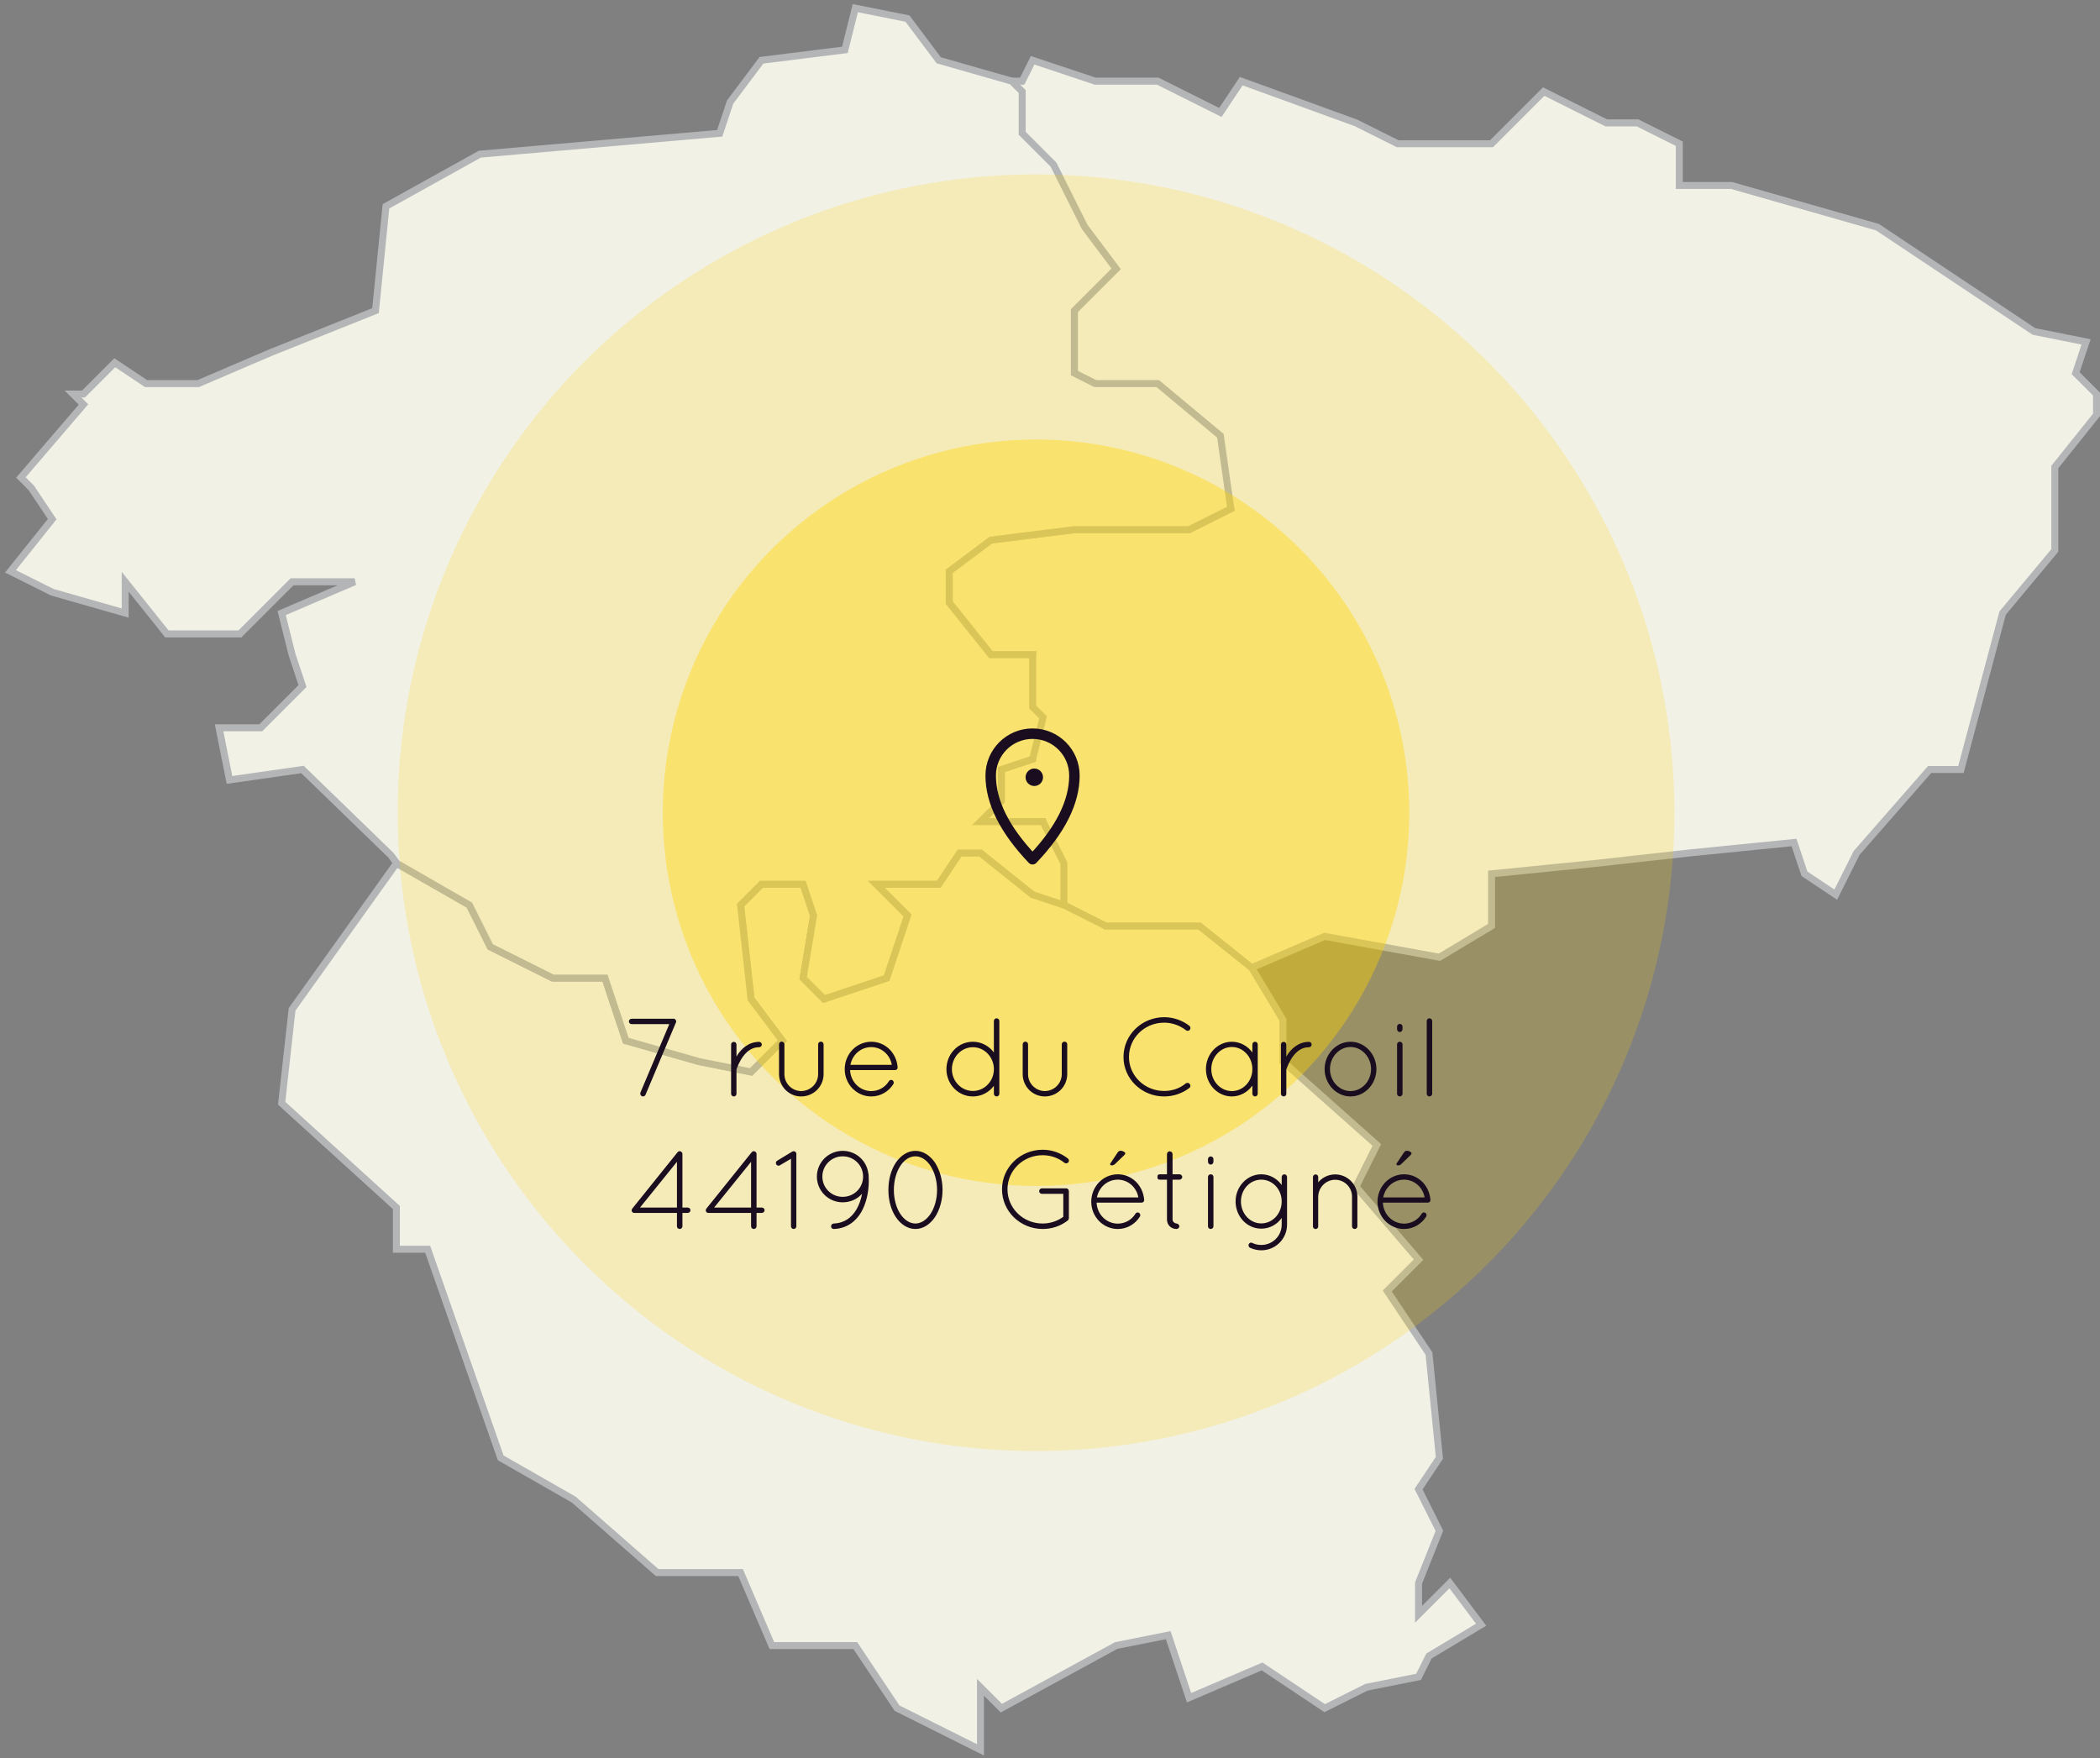
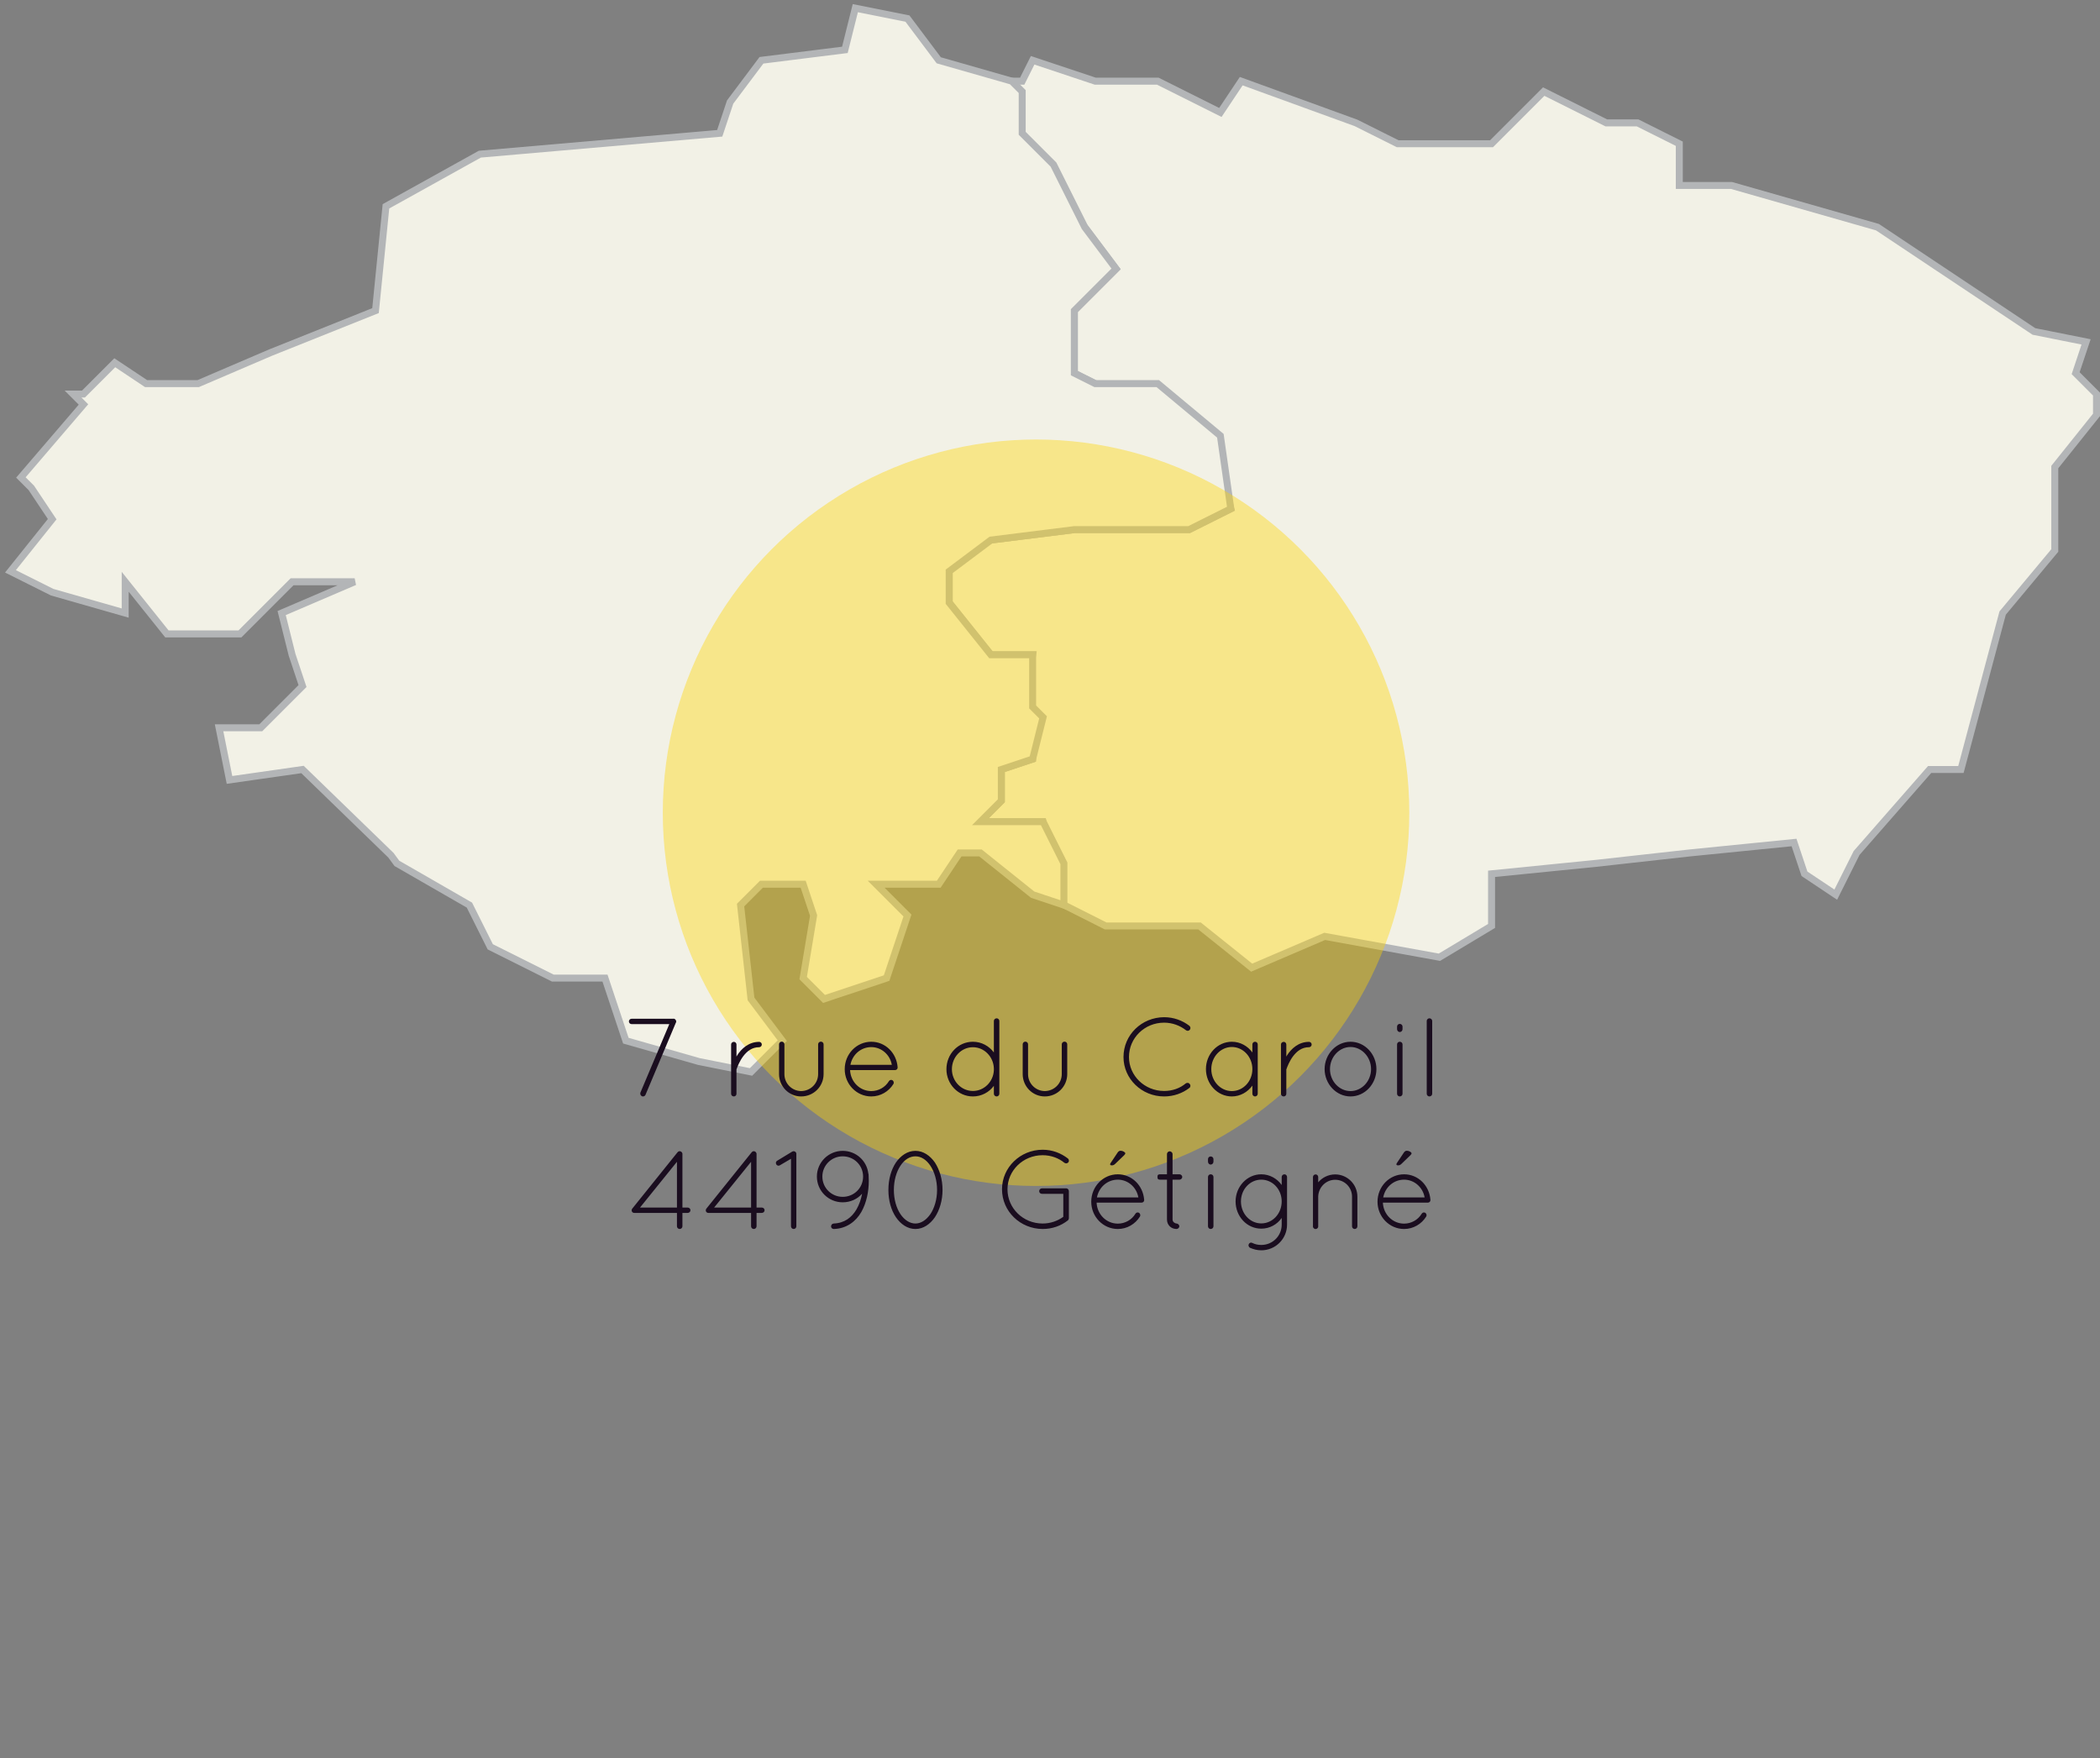
<svg xmlns="http://www.w3.org/2000/svg" width="301" height="252" viewBox="0 0 301 252" fill="none">
  <rect x="0" y="0" width="301" height="252" fill="#808080" stroke="none" />
-   <path d="M137.545 122.262L134.555 126.747H125.585L130.07 131.232L127.08 140.202L118.11 143.192L115.12 140.202L116.615 131.232L115.12 126.747H109.14L106.15 129.737L107.645 143.192L112.13 149.172L107.645 153.657L100.17 152.162L89.705 149.172L86.715 140.202H79.24L70.27 135.717L67.28 129.737L56.815 123.757L41.865 144.687L40.37 158.142L56.815 173.092V179.072H61.3L71.765 208.972L82.23 214.952L94.19 225.417H106.15L110.635 235.882H122.595L128.575 244.852L140.535 250.832V241.862L143.525 244.852L159.97 235.882L167.445 234.387L170.435 243.357L180.9 238.872L189.87 244.852L195.85 241.862L203.325 240.367L204.82 237.377L212.295 232.892L207.81 226.912L203.325 231.397V226.912L206.315 219.437L203.325 213.457L206.315 208.972L204.82 194.022L198.84 185.052L203.325 180.567L194.355 170.102L197.345 164.122L183.89 152.162V146.182L179.405 138.707L171.93 132.727H158.475L153.99 129.737L148.01 128.242L140.535 122.262H137.545Z" fill="#F2F1E6" stroke="#B3B5B7" />
  <path d="M148.01 8.643L146.515 11.633H145.02V13.128V19.108L149.339 25.026L155.485 32.563L159.97 38.543L153.99 44.523V53.493L156.98 54.988L164.251 57.406L173.624 62.945L176.415 72.928L170.435 75.918H153.99L142.03 77.413L136.05 80.403V86.382L142.03 93.858H148.01L146.783 101.289L148.061 103.419L148.01 108.808L143.525 110.303V114.788L140.535 117.778H143.525H145.02H149.505L151.043 123.87V128.982L158.475 132.728H171.93L179.405 138.708L189.87 134.223L206.315 137.213L213.79 132.728V125.253L228.74 123.758L242.195 122.263L257.145 120.768L258.64 125.253L263.125 128.243L266.115 122.263L276.58 110.303H281.065L287.045 87.877L294.52 78.908V66.948L300.5 59.473V56.483L297.51 53.493L299.005 49.008L291.53 47.513L269.105 32.563L248.175 26.583H240.7V20.603L234.72 17.613H230.235L221.265 13.128L213.79 20.603H200.335L194.355 17.613L177.91 11.633L174.92 16.118L165.95 11.633H156.98L148.01 8.643Z" fill="#F2F1E6" stroke="#B3B5B7" />
  <path d="M122.595 1.167L121.1 7.147L109.14 8.642L104.655 14.623L103.16 19.108L68.775 22.098L55.32 29.573L53.825 44.523L38.875 50.502L28.41 54.987H20.935L16.45 51.998L11.965 56.483H10.47L11.965 57.977L2.995 68.442L4.49 69.937L7.48 74.422L1.5 81.897L7.48 84.887L17.945 87.877V83.392L23.925 90.867H34.39L41.865 83.392H50.835L40.37 87.877L41.865 93.857L43.36 98.342L37.38 104.322H31.4L32.895 111.797L43.36 110.302L56.034 122.592L56.886 123.757L67.28 129.737L70.27 135.717L79.24 140.202H86.715L89.705 149.172L100.17 152.162L107.645 153.657L112.13 149.172L107.645 143.192L106.15 129.737L109.14 126.747H115.12L116.615 131.232L115.12 140.202L118.11 143.192L127.08 140.202L130.07 131.232L125.585 126.747H134.555L137.545 122.262H140.535L148.01 128.242L152.495 129.737V123.757L149.505 117.777H145.02H143.525H140.535L143.525 114.787V110.302L148.01 108.807L149.505 102.827L148.01 101.332V93.857H142.03L136.05 86.382V81.897L142.03 77.412L153.99 75.917H170.435L176.415 72.927L174.92 62.462L165.95 54.987H156.98L153.99 53.492V44.523L159.97 38.542L155.485 32.562L151 23.593L146.515 19.108V13.127L145.02 11.633L134.555 8.642L130.07 2.662L122.595 1.167Z" fill="#F2F1E6" stroke="#B3B5B7" />
-   <circle opacity="0.2" cx="148.5" cy="116.5" r="91.5" fill="#FFD600" />
  <circle opacity="0.4" cx="148.5" cy="116.5" r="53.5" fill="#FFD600" />
-   <path d="M148 123.167C152 118.967 154 114.967 154 111.167C154 107.854 151.314 105.167 148 105.167C144.686 105.167 142 107.854 142 111.167C142 114.967 144 118.967 148 123.167Z" stroke="#1A0D1F" stroke-width="1.5" stroke-linecap="round" stroke-linejoin="round" />
-   <path d="M148.25 112.667C148.94 112.667 149.5 112.108 149.5 111.417C149.5 110.727 148.94 110.167 148.25 110.167C147.56 110.167 147 110.727 147 111.417C147 112.108 147.56 112.667 148.25 112.667Z" fill="#1A0D1F" />
  <path d="M92.013 157.135C91.821 157.055 91.725 156.815 91.789 156.623L95.933 146.799H90.525C90.317 146.799 90.141 146.623 90.141 146.415C90.141 146.207 90.317 146.031 90.525 146.031H96.445C96.525 146.015 96.605 146.015 96.685 146.047C96.781 146.095 96.861 146.191 96.893 146.287C96.909 146.335 96.925 146.367 96.925 146.415C96.925 146.495 96.909 146.559 96.861 146.623L92.525 156.927C92.461 157.071 92.317 157.167 92.173 157.167C92.109 157.167 92.077 157.167 92.013 157.135ZM104.793 156.783V149.727C104.793 149.503 104.969 149.343 105.193 149.343C105.385 149.343 105.561 149.503 105.561 149.727V151.455C105.593 151.391 105.625 151.327 105.673 151.263C106.265 150.335 107.305 149.343 108.809 149.343C109.017 149.343 109.193 149.503 109.193 149.727C109.193 149.935 109.017 150.111 108.809 150.111C107.785 150.111 107.081 150.687 106.537 151.391C106.009 152.095 105.705 152.895 105.593 153.215C105.561 153.279 105.561 153.311 105.561 153.343V156.783C105.561 157.007 105.385 157.167 105.193 157.167C104.969 157.167 104.793 157.007 104.793 156.783ZM111.664 153.967V149.695C111.664 149.471 111.84 149.311 112.048 149.311C112.256 149.311 112.432 149.471 112.432 149.695V153.967C112.432 155.311 113.504 156.383 114.832 156.399C116.176 156.383 117.264 155.311 117.264 153.967V149.695C117.264 149.471 117.456 149.311 117.648 149.311C117.872 149.311 118.048 149.471 118.048 149.695V153.967C118.048 155.727 116.624 157.167 114.832 157.167C113.072 157.167 111.664 155.727 111.664 153.967ZM124.884 157.167C122.772 157.167 121.076 155.407 121.076 153.263C121.076 151.087 122.772 149.327 124.884 149.327C126.9 149.327 128.5 150.927 128.66 152.975V152.991V153.039C128.66 153.247 128.484 153.391 128.276 153.391H121.844C121.924 155.103 123.268 156.399 124.884 156.399C125.924 156.399 126.884 155.855 127.412 154.975C127.524 154.783 127.764 154.751 127.924 154.847C128.1 154.975 128.164 155.199 128.052 155.391C127.38 156.463 126.212 157.167 124.884 157.167ZM124.884 150.095C123.412 150.095 122.18 151.151 121.892 152.639H127.828C127.572 151.167 126.324 150.095 124.884 150.095ZM142.455 156.783V155.647C141.767 156.575 140.679 157.167 139.447 157.167C137.335 157.167 135.655 155.407 135.655 153.263C135.655 151.087 137.335 149.327 139.447 149.327C140.679 149.327 141.767 149.935 142.455 150.863V146.351C142.455 146.143 142.631 145.967 142.855 145.967C143.063 145.967 143.239 146.143 143.239 146.351V153.103V153.263V156.783C143.239 156.991 143.063 157.167 142.855 157.167C142.631 157.167 142.455 156.991 142.455 156.783ZM139.447 156.383C141.063 156.383 142.391 155.055 142.455 153.391V153.135C142.391 151.455 141.063 150.111 139.447 150.111C137.799 150.111 136.439 151.519 136.439 153.263C136.439 154.991 137.799 156.383 139.447 156.383ZM146.586 153.967V149.695C146.586 149.471 146.762 149.311 146.97 149.311C147.178 149.311 147.354 149.471 147.354 149.695V153.967C147.354 155.311 148.426 156.383 149.754 156.399C151.098 156.383 152.186 155.311 152.186 153.967V149.695C152.186 149.471 152.378 149.311 152.57 149.311C152.794 149.311 152.97 149.471 152.97 149.695V153.967C152.97 155.727 151.546 157.167 149.754 157.167C147.994 157.167 146.586 155.727 146.586 153.967ZM161.035 151.519C161.035 148.335 163.643 145.823 166.859 145.807C168.235 145.807 169.499 146.287 170.475 147.039C170.651 147.183 170.683 147.455 170.539 147.599C170.411 147.791 170.155 147.807 169.995 147.679C169.131 147.007 168.043 146.591 166.859 146.591C164.059 146.591 161.819 148.783 161.819 151.519C161.819 154.191 164.059 156.383 166.859 156.383C168.043 156.383 169.131 155.999 169.963 155.295C170.155 155.167 170.411 155.199 170.523 155.391C170.683 155.535 170.651 155.823 170.475 155.951C169.499 156.703 168.235 157.167 166.859 157.167C163.643 157.167 161.035 154.639 161.035 151.519ZM179.891 149.327C180.099 149.327 180.275 149.487 180.275 149.711V156.783C180.275 156.991 180.099 157.167 179.891 157.167C179.683 157.167 179.507 156.991 179.507 156.783V155.615C178.835 156.543 177.763 157.167 176.563 157.167C174.499 157.167 172.851 155.391 172.851 153.247C172.851 151.103 174.499 149.327 176.563 149.327C177.763 149.327 178.835 149.935 179.507 150.863V149.711C179.507 149.487 179.683 149.327 179.891 149.327ZM176.563 156.399C178.179 156.399 179.507 155.007 179.507 153.247C179.507 151.487 178.179 150.079 176.563 150.079C174.963 150.079 173.619 151.487 173.619 153.247C173.619 155.007 174.963 156.399 176.563 156.399ZM183.605 156.783V149.727C183.605 149.503 183.781 149.343 184.005 149.343C184.197 149.343 184.373 149.503 184.373 149.727V151.455C184.405 151.391 184.437 151.327 184.485 151.263C185.077 150.335 186.117 149.343 187.621 149.343C187.829 149.343 188.005 149.503 188.005 149.727C188.005 149.935 187.829 150.111 187.621 150.111C186.597 150.111 185.893 150.687 185.349 151.391C184.821 152.095 184.517 152.895 184.405 153.215C184.373 153.279 184.373 153.311 184.373 153.343V156.783C184.373 157.007 184.197 157.167 184.005 157.167C183.781 157.167 183.605 157.007 183.605 156.783ZM189.862 153.247C189.862 151.119 191.526 149.327 193.574 149.327C195.638 149.327 197.286 151.119 197.286 153.247C197.286 155.375 195.638 157.167 193.574 157.167C191.526 157.167 189.862 155.375 189.862 153.247ZM190.63 153.247C190.63 154.991 191.974 156.399 193.574 156.399C195.174 156.399 196.518 154.991 196.518 153.247C196.518 151.503 195.174 150.079 193.574 150.079C191.974 150.079 190.63 151.503 190.63 153.247ZM200.246 156.783V149.711C200.246 149.487 200.422 149.327 200.63 149.327C200.854 149.327 201.03 149.487 201.03 149.711V156.783C201.03 156.991 200.854 157.167 200.63 157.167C200.422 157.167 200.246 156.991 200.246 156.783ZM200.246 147.519V147.151C200.246 146.943 200.422 146.767 200.63 146.767C200.854 146.767 201.03 146.943 201.03 147.151V147.519C201.03 147.743 200.854 147.935 200.63 147.935C200.422 147.935 200.246 147.743 200.246 147.519ZM204.498 156.783V146.351C204.498 146.143 204.674 145.967 204.882 145.967C205.106 145.967 205.282 146.143 205.282 146.351V156.783C205.282 156.991 205.106 157.167 204.882 157.167C204.674 157.167 204.498 156.991 204.498 156.783ZM97.03 175.783V173.863H90.966H90.95H90.918C90.838 173.863 90.742 173.847 90.678 173.783C90.502 173.655 90.486 173.399 90.63 173.239L97.11 165.175L97.126 165.159C97.27 164.983 97.494 164.967 97.67 165.111C97.734 165.159 97.766 165.239 97.798 165.303C97.798 165.335 97.814 165.351 97.814 165.367V165.415V173.095H98.566C98.79 173.095 98.966 173.271 98.966 173.479C98.966 173.687 98.79 173.863 98.566 173.863H97.814V175.783C97.814 175.991 97.638 176.167 97.414 176.167C97.206 176.167 97.03 175.991 97.03 175.783ZM91.734 173.095H97.03V166.535L91.734 173.095ZM107.655 175.783V173.863H101.591H101.575H101.543C101.463 173.863 101.367 173.847 101.303 173.783C101.127 173.655 101.111 173.399 101.255 173.239L107.735 165.175L107.751 165.159C107.895 164.983 108.119 164.967 108.295 165.111C108.359 165.159 108.391 165.239 108.423 165.303C108.423 165.335 108.439 165.351 108.439 165.367V165.415V173.095H109.191C109.415 173.095 109.591 173.271 109.591 173.479C109.591 173.687 109.415 173.863 109.191 173.863H108.439V175.783C108.439 175.991 108.263 176.167 108.039 176.167C107.831 176.167 107.655 175.991 107.655 175.783ZM102.359 173.095H107.655V166.535L102.359 173.095ZM113.376 175.783V166.103L111.792 167.031C111.744 167.063 111.664 167.095 111.6 167.095C111.456 167.095 111.328 167.015 111.264 166.903C111.152 166.695 111.216 166.471 111.408 166.375L113.568 165.063C113.744 164.967 114 165.031 114.096 165.207C114.144 165.303 114.16 165.399 114.144 165.495V175.783C114.144 175.991 113.984 176.167 113.76 176.167C113.552 176.167 113.376 175.991 113.376 175.783ZM117.087 168.647C117.087 166.615 118.751 164.967 120.783 164.967C122.703 164.967 124.255 166.391 124.463 168.231C124.479 168.263 124.479 168.279 124.495 168.311C124.511 168.615 124.527 168.935 124.527 169.271C124.527 170.759 124.207 172.407 123.455 173.735C122.687 175.063 121.375 176.103 119.535 176.167H119.519C119.295 176.167 119.119 176.007 119.119 175.799C119.119 175.575 119.279 175.399 119.503 175.383C121.055 175.319 122.079 174.519 122.767 173.351C123.151 172.679 123.423 171.911 123.567 171.111C122.895 171.879 121.903 172.343 120.783 172.343C118.751 172.343 117.087 170.711 117.087 168.647ZM120.783 171.559C122.415 171.559 123.711 170.279 123.711 168.647C123.711 167.047 122.415 165.751 120.783 165.751C119.183 165.751 117.871 167.047 117.871 168.647C117.871 170.279 119.183 171.559 120.783 171.559ZM128.409 174.471C127.721 173.447 127.337 172.071 127.337 170.567C127.337 169.063 127.721 167.687 128.409 166.647C129.097 165.655 130.073 164.967 131.209 164.967C132.345 164.967 133.321 165.655 134.009 166.647C134.681 167.687 135.097 169.063 135.097 170.567C135.097 172.071 134.681 173.447 134.009 174.471C133.321 175.479 132.345 176.167 131.209 176.167C130.073 176.167 129.097 175.479 128.409 174.471ZM129.065 167.095C128.489 167.959 128.121 169.191 128.121 170.567C128.121 171.943 128.489 173.175 129.065 174.039C129.641 174.887 130.409 175.383 131.209 175.383C132.009 175.383 132.761 174.887 133.353 174.039C133.929 173.175 134.313 171.943 134.313 170.567C134.313 169.191 133.929 167.959 133.353 167.095C132.761 166.215 132.009 165.751 131.209 165.751C130.409 165.751 129.641 166.215 129.065 167.095ZM152.405 171.127H149.349C149.125 171.127 148.949 170.967 148.949 170.743C148.949 170.519 149.125 170.343 149.349 170.343H152.805H152.853C153.045 170.359 153.205 170.535 153.205 170.743V174.583V174.647C153.189 174.759 153.141 174.871 153.061 174.935C152.069 175.719 150.821 176.167 149.445 176.167C146.229 176.151 143.621 173.639 143.621 170.471C143.621 167.351 146.229 164.807 149.445 164.807C150.837 164.807 152.069 165.287 153.077 166.071C153.221 166.183 153.269 166.455 153.125 166.615C152.997 166.775 152.757 166.807 152.565 166.679C151.749 166.007 150.645 165.591 149.445 165.591C146.645 165.591 144.405 167.783 144.405 170.471C144.405 173.191 146.645 175.383 149.445 175.383C150.533 175.383 151.573 175.031 152.405 174.423V171.127ZM160.22 176.167C158.108 176.167 156.412 174.407 156.412 172.263C156.412 170.087 158.108 168.327 160.22 168.327C162.236 168.327 163.836 169.927 163.996 171.975V171.991V172.039C163.996 172.247 163.82 172.391 163.612 172.391H157.18C157.26 174.103 158.604 175.399 160.22 175.399C161.26 175.399 162.22 174.855 162.748 173.975C162.86 173.783 163.1 173.751 163.26 173.847C163.436 173.975 163.5 174.199 163.388 174.391C162.716 175.463 161.548 176.167 160.22 176.167ZM160.22 169.095C158.748 169.095 157.516 170.151 157.228 171.639H163.164C162.908 170.167 161.66 169.095 160.22 169.095ZM159.324 167.047C159.532 167.047 159.644 167.015 159.836 166.839L161.116 165.607C161.212 165.511 161.292 165.415 161.292 165.319C161.292 165.159 160.924 164.951 160.62 164.951C160.428 164.951 160.3 165.047 160.172 165.239L159.18 166.727C159.148 166.775 159.116 166.839 159.116 166.903C159.116 166.983 159.212 167.047 159.324 167.047ZM169.074 168.327C169.266 168.327 169.458 168.519 169.458 168.711C169.458 168.903 169.266 169.095 169.074 169.095H168.066V174.807C168.066 175.191 168.45 175.383 168.642 175.383C168.834 175.383 169.042 175.591 169.042 175.783C169.042 175.975 168.834 176.167 168.642 176.167C167.858 176.167 167.266 175.591 167.266 174.807V169.095H166.29C165.906 169.095 165.906 168.903 165.906 168.711C165.906 168.519 165.906 168.327 166.29 168.327H167.266V165.415C167.266 165.223 167.458 165.031 167.65 165.031C167.858 165.031 168.066 165.223 168.066 165.415V168.327H169.074ZM173.145 175.783V168.711C173.145 168.487 173.321 168.327 173.529 168.327C173.753 168.327 173.929 168.487 173.929 168.711V175.783C173.929 175.991 173.753 176.167 173.529 176.167C173.321 176.167 173.145 175.991 173.145 175.783ZM173.145 166.519V166.151C173.145 165.943 173.321 165.767 173.529 165.767C173.753 165.767 173.929 165.943 173.929 166.151V166.519C173.929 166.743 173.753 166.935 173.529 166.935C173.321 166.935 173.145 166.743 173.145 166.519ZM184.477 168.711V175.543C184.477 177.575 182.829 179.223 180.781 179.223C180.205 179.223 179.661 179.079 179.149 178.855C178.989 178.743 178.893 178.519 178.989 178.343C179.085 178.135 179.309 178.055 179.501 178.167C179.901 178.359 180.301 178.455 180.781 178.455C182.413 178.455 183.709 177.159 183.709 175.543V174.583C183.053 175.527 181.981 176.119 180.781 176.119C178.733 176.119 177.101 174.375 177.101 172.215C177.101 170.103 178.733 168.327 180.781 168.327C181.981 168.327 183.053 168.935 183.709 169.863V168.711C183.709 168.503 183.885 168.327 184.109 168.327C184.301 168.327 184.477 168.503 184.477 168.711ZM180.781 175.367C182.397 175.367 183.709 173.975 183.709 172.215C183.709 170.471 182.397 169.095 180.781 169.095C179.181 169.095 177.869 170.471 177.869 172.215C177.869 173.975 179.181 175.367 180.781 175.367ZM193.791 175.783V171.527C193.791 170.199 192.719 169.111 191.375 169.111C190.047 169.111 188.975 170.199 188.943 171.527V175.783V175.847C188.927 175.911 188.911 175.975 188.863 176.023C188.799 176.119 188.687 176.167 188.575 176.167H188.479C188.367 176.135 188.271 176.055 188.223 175.959C188.207 175.943 188.207 175.927 188.207 175.911C188.207 175.895 188.191 175.879 188.191 175.879V175.783V171.527V171.399V168.727C188.191 168.519 188.351 168.343 188.575 168.343C188.783 168.343 188.943 168.519 188.943 168.727V169.479C189.519 168.791 190.399 168.343 191.375 168.343C193.135 168.343 194.559 169.783 194.559 171.527V175.783C194.559 176.007 194.383 176.167 194.175 176.167C193.967 176.167 193.791 176.007 193.791 175.783ZM201.252 176.167C199.14 176.167 197.444 174.407 197.444 172.263C197.444 170.087 199.14 168.327 201.252 168.327C203.268 168.327 204.868 169.927 205.028 171.975V171.991V172.039C205.028 172.247 204.852 172.391 204.644 172.391H198.212C198.292 174.103 199.636 175.399 201.252 175.399C202.292 175.399 203.252 174.855 203.78 173.975C203.892 173.783 204.132 173.751 204.292 173.847C204.468 173.975 204.532 174.199 204.42 174.391C203.748 175.463 202.58 176.167 201.252 176.167ZM201.252 169.095C199.78 169.095 198.548 170.151 198.26 171.639H204.196C203.94 170.167 202.692 169.095 201.252 169.095ZM200.356 167.047C200.564 167.047 200.676 167.015 200.868 166.839L202.148 165.607C202.244 165.511 202.324 165.415 202.324 165.319C202.324 165.159 201.956 164.951 201.652 164.951C201.46 164.951 201.332 165.047 201.204 165.239L200.212 166.727C200.18 166.775 200.148 166.839 200.148 166.903C200.148 166.983 200.244 167.047 200.356 167.047Z" fill="#1A0D1F" />
</svg>